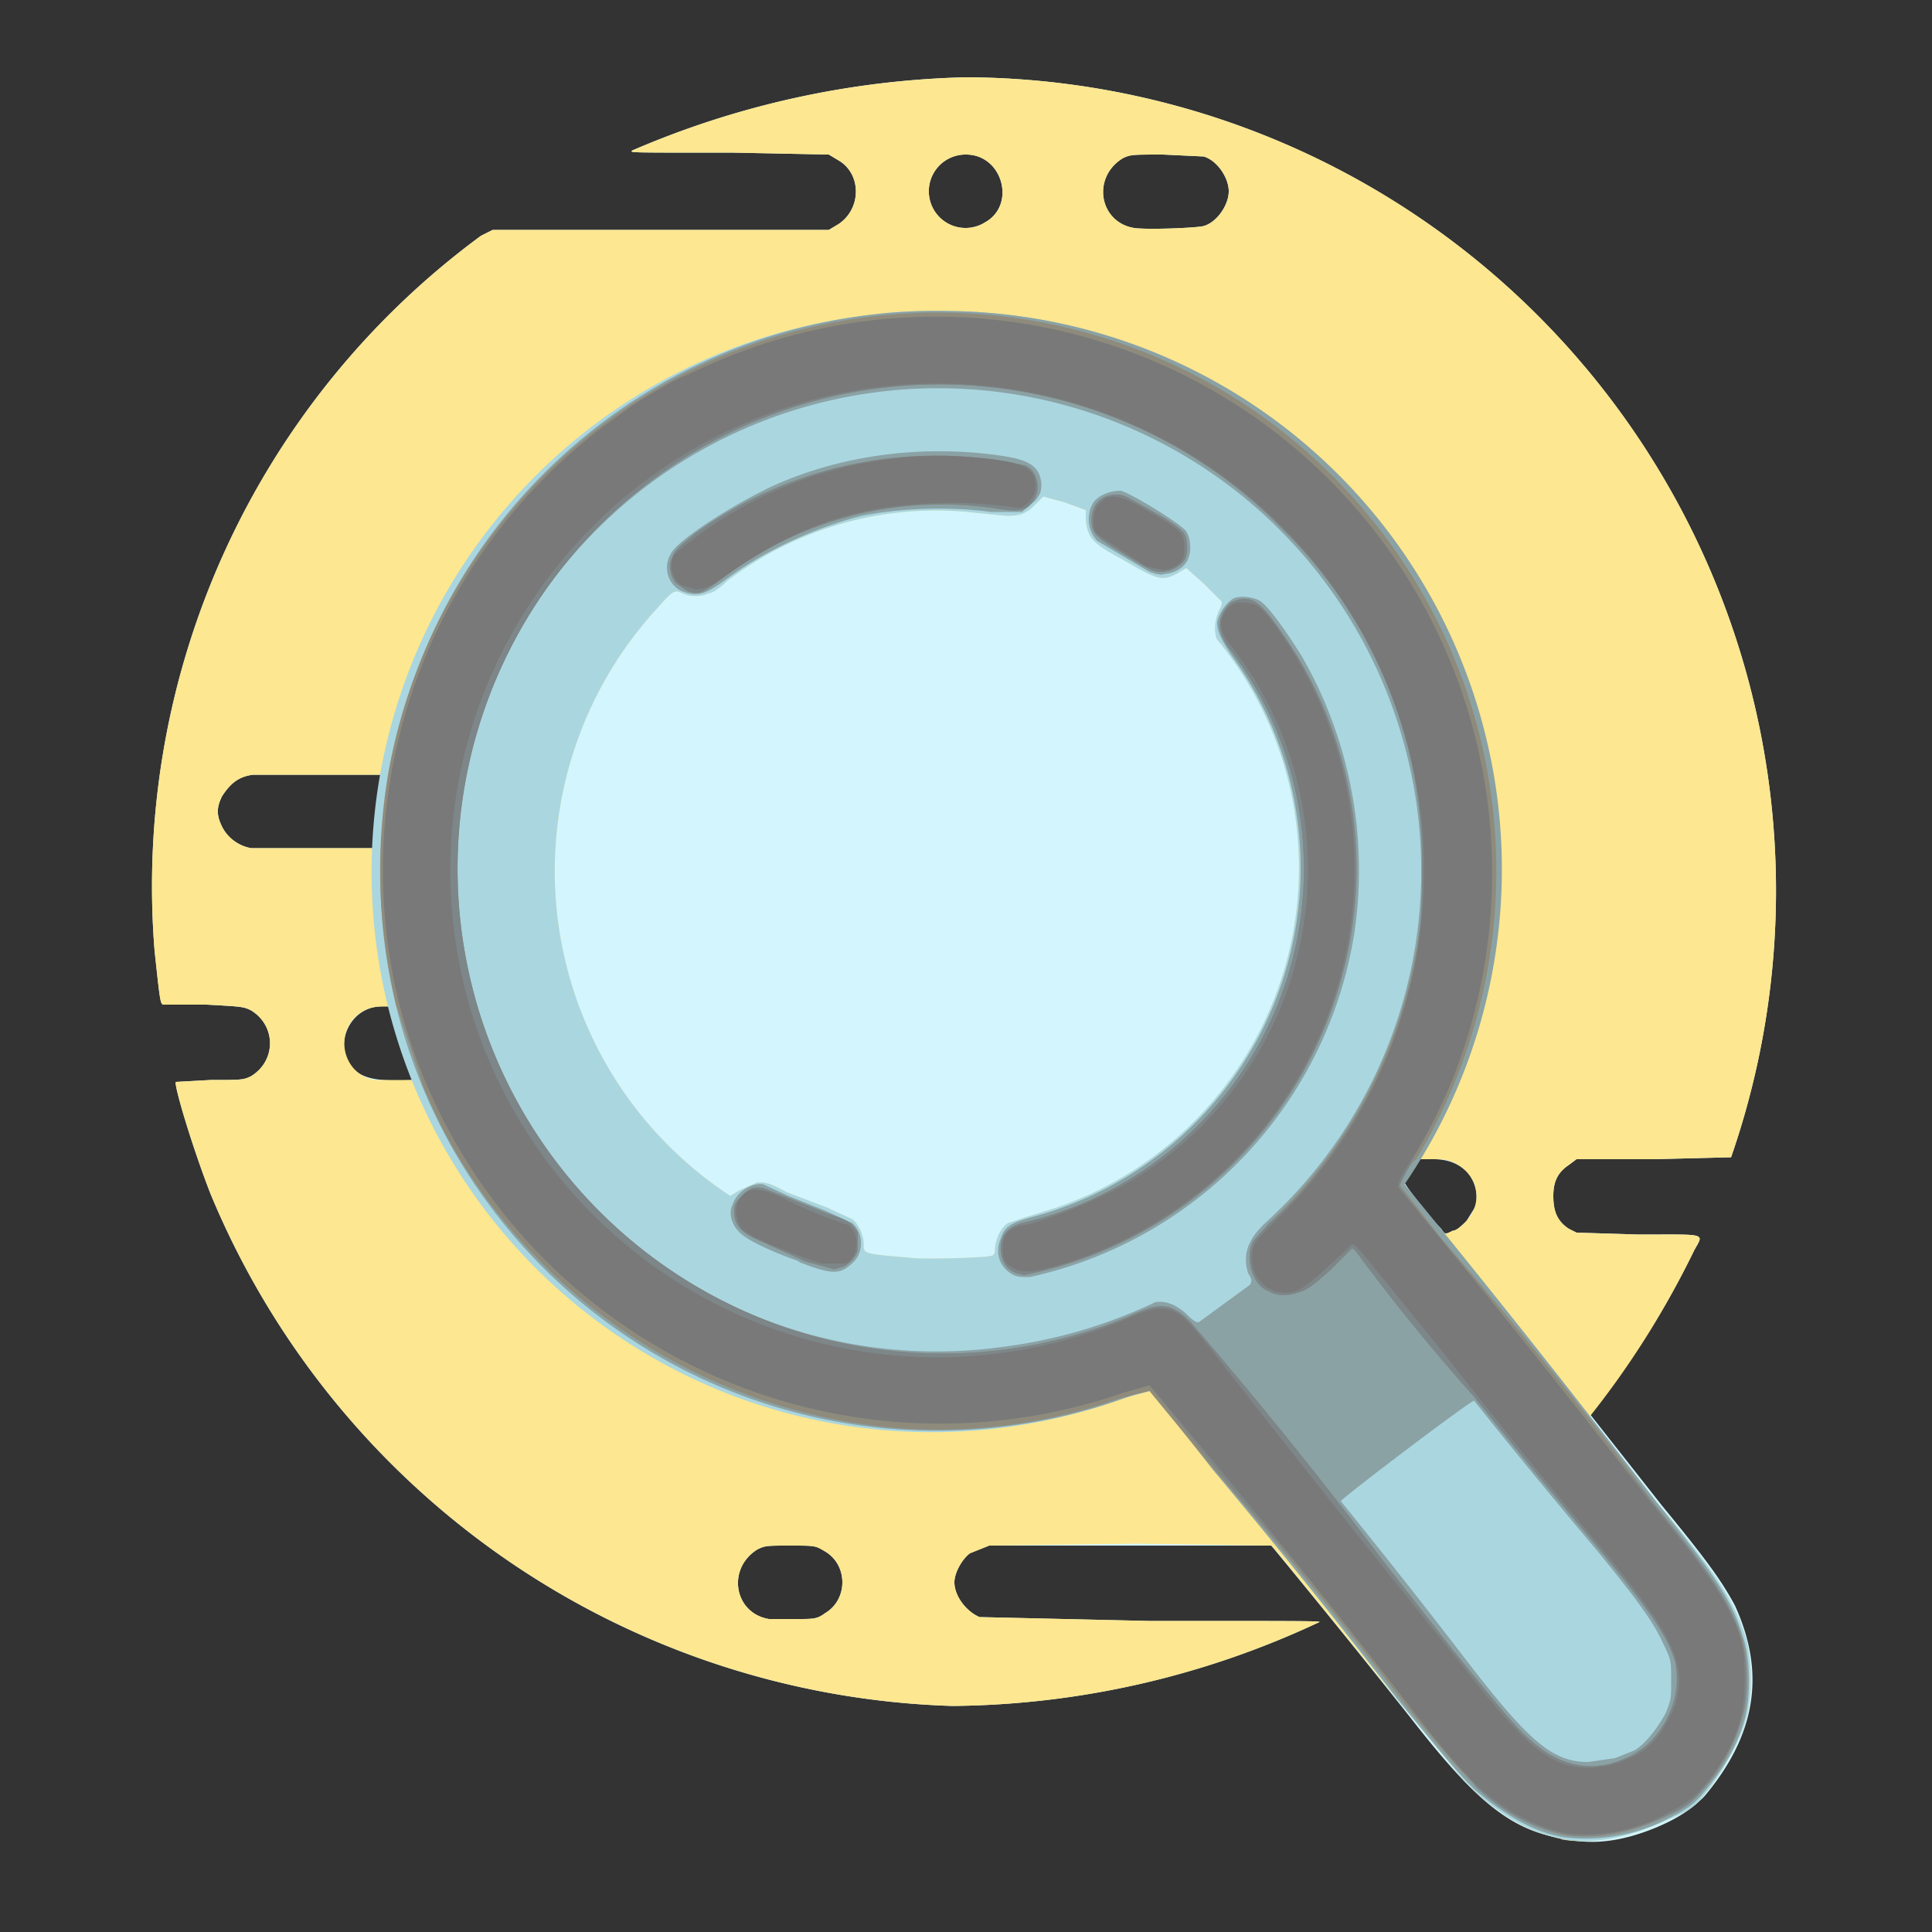
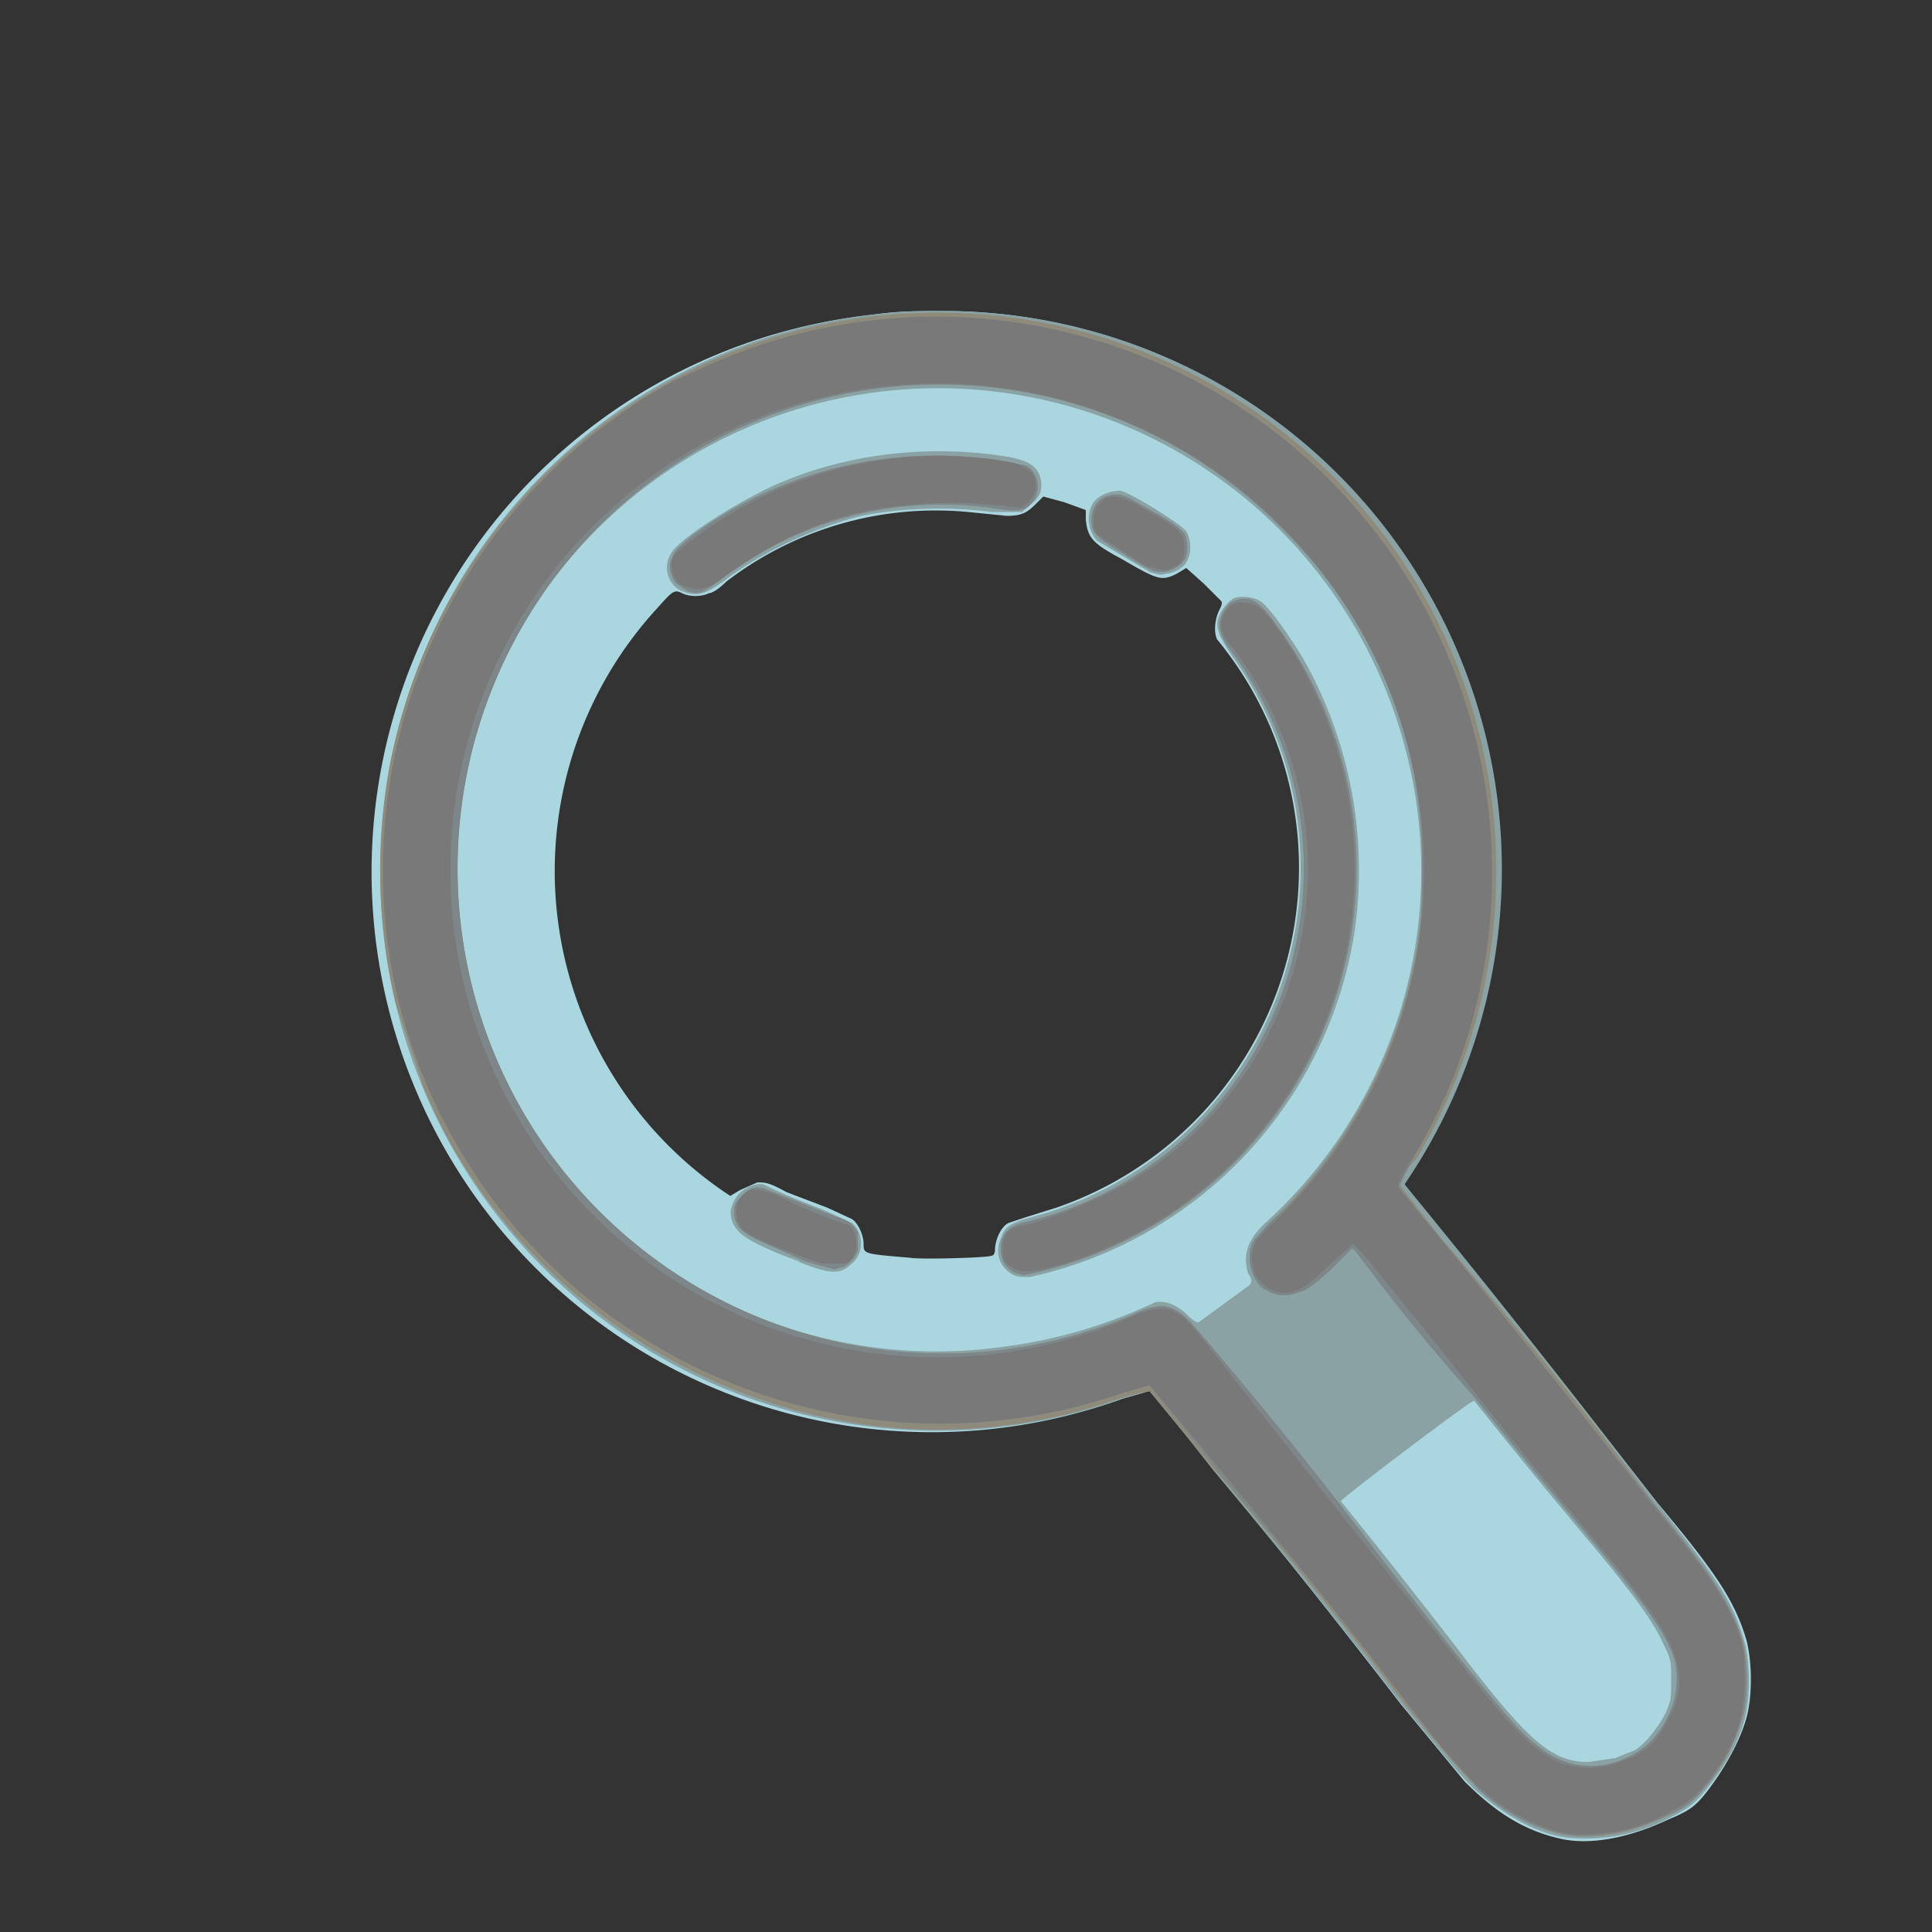
<svg xmlns="http://www.w3.org/2000/svg" height="1000" width="1000">
  <rect width="100%" height="100%" fill="#333333" stroke="none" />
-   <path d="M811 952c-28-4-46-18-81-63a5989 5989 0 00-72-89H512l-10 4c-4 3-8 10-8 15 0 7 6 15 13 18l87 2c97 0 90 0 88 1a455 455 0 01-189 43 430 430 0 01-384-265c-9-23-19-56-18-58l18-1c16 0 17 0 21-2 13-8 13-26 0-34-4-2-5-2-23-3H85c-2 0-2 0-5-28a418 418 0 01169-370l6-3h174l5-3c12-8 12-26 0-33l-5-3-49-1c-57 0-53 0-53-1a463 463 0 01173-38 421 421 0 01396 559l-40 1h-40l-4 3c-6 4-8 9-8 16 0 8 2 13 8 17l4 2 32 1c36 0 34-1 29 8a455 455 0 01-54 85l37 47c23 28 31 39 38 52 16 35 11 67-16 99-6 6-13 11-25 16-17 7-32 9-46 6zM427 835c12-7 12-25 0-32-5-3-5-3-18-3-12 0-13 0-17 2-16 10-12 33 6 36h15c8 0 10 0 14-3zm332-203l5-8c2-14-7-24-22-24h-7l-4 6-4 6c0 1 12 17 19 24 2 3 2 3 6 1 2 0 5-3 7-5zm-545-73c2 0 1-2-3-13l-6-19c-1-7-1-7-9-6-14 1-22 17-16 29 6 8 13 10 34 9zm-19-120l1-12a253 253 0 013-26h-68c-8 1-12 5-16 11-3 6-3 10 0 16s9 10 15 11h65zm428-322c7-2 13-11 13-18s-6-16-13-18l-21-1c-16 0-17 0-21 2-16 10-12 33 6 36 7 1 32 0 36-1zm-113-2c16-9 9-35-10-35a19 19 0 1010 35z" fill="#d3f5fd" />
-   <path d="M809 952c-19-4-34-13-51-30l-33-40-65-80-2-2-70-1-76 1-10 4c-4 3-8 10-8 15 0 7 6 15 13 18l88 2c96 0 89 0 87 1a455 455 0 01-189 43 430 430 0 01-384-265c-9-23-19-56-18-58l18-1c16 0 17 0 21-2 13-8 13-26 0-34-4-2-5-2-23-3H85c-2 0-2 0-5-28a418 418 0 01169-370l6-3h174l5-3c12-8 12-26 0-33l-5-3-49-1c-57 0-53 0-53-1a463 463 0 01173-38 421 421 0 01396 559l-40 1h-40l-4 3c-6 4-8 9-8 16 0 8 2 13 8 17l4 2 32 1c36 0 34-1 29 8a458 458 0 01-54 86c1 3 16 21 35 45 31 37 40 51 46 71 3 12 3 29 0 40s-10 24-18 35-11 13-23 18c-19 9-39 13-55 10zM427 835c12-7 12-25 0-32-5-3-5-3-18-3-12 0-13 0-17 2-16 10-12 33 6 36h15c8 0 10 0 14-3zm86-185c1 0 2-1 2-3 0-5 3-12 7-14l9-3 16-5a186 186 0 0083-294c-2-4-1-11 1-15 1-2 2-4 1-5l-9-9-9-8-5 3c-8 4-10 3-29-8-15-8-17-11-18-20v-5l-11-4-11-3-4 4c-5 5-8 6-15 6l-20-2a178 178 0 00-125 36c-3 3-7 6-9 6-4 2-10 2-14 0s-5-1-13 8a201 201 0 0038 304l5-3 9-4c4 0 6 0 15 5l21 8 13 6c3 2 6 8 6 13s0 5 24 7c5 1 40 0 42-1zm246-18c9-10 6-24-6-30-4-2-6-2-12-2h-7l-4 6-3 7c0 2 14 20 19 24 2 2 2 2 6 0 2 0 5-3 7-5zm-543-73l-5-16-5-18c-1-4-2-4-9-4s-13 4-16 9c-7 12 0 27 13 29h22zm-21-120l1-9a325 325 0 013-29h-68c-8 1-12 5-16 11-3 6-3 10 0 16s9 10 15 11h65zm428-322c7-2 13-11 13-18s-6-16-13-18l-21-1c-16 0-17 0-21 2-16 10-12 33 6 36 7 1 32 0 36-1zm-113-2c16-9 9-35-10-35a19 19 0 1010 35z" fill="#fde790" />
  <path d="M809 952c-19-4-34-13-51-30l-33-40a5308 5308 0 00-97-122l-33-40-14 4a290 290 0 11-130-561c14-2 20-2 41-2a289 289 0 01239 445c-3 3-4 6-4 7l10 14 10 13 19 23a6213 6213 0 0192 115c31 37 40 51 46 71 3 12 3 29 0 40s-10 24-18 35-11 13-23 18c-19 9-39 13-54 10zM513 650c1 0 2-1 2-3 0-5 3-12 7-14l9-3 16-5a186 186 0 0083-294c-2-4-1-11 1-15 1-2 2-4 1-5l-9-9-9-8-5 3c-8 4-10 3-29-8-15-8-17-11-18-20v-5l-11-4-11-3-4 4c-5 5-8 6-15 6l-20-2a178 178 0 00-125 36c-3 3-7 6-9 6-4 2-10 2-14 0s-5-1-13 8a201 201 0 0038 304l5-3 9-4c4 0 6 0 15 5l21 8 13 6c3 2 6 8 6 13s0 5 24 7c5 1 40 0 42-1z" fill="#aad6e0" />
  <path d="M810 951c-15-2-32-12-47-25-9-9-18-20-40-47a3775 3775 0 00-95-118l-33-42-14 5a288 288 0 01-381-314 287 287 0 01292-249 289 289 0 01235 452 6419 6419 0 01130 164c32 40 40 52 46 73 3 11 3 29 0 40-4 14-11 26-23 40-4 4-6 6-16 11a93 93 0 01-54 10zm26-41l10-4c5-3 11-10 16-19 3-7 3-8 3-17 0-10 0-11-4-19-5-11-12-21-34-48a3620 3620 0 01-64-78c-2 0-68 50-69 52a3865 3865 0 0167 85c31 40 43 50 61 50l14-2zM520 697a260 260 0 0078-23c6-1 12 2 17 7 3 3 5 4 6 3l26-19c1-2 1-3-1-6-3-10 0-18 10-27a246 246 0 0073-238 250 250 0 00-457-73 254 254 0 00-34 163 249 249 0 00282 213zm3-38c-6-4-8-11-5-18 2-6 5-8 16-11a187 187 0 00104-290c-6-9-8-13-8-18 1-5 5-10 8-12s11-1 14 1c4 2 14 16 22 29a222 222 0 0127 143 217 217 0 01-168 178c-5 0-7 0-10-2zm-109-6c-17-6-29-12-32-16-3-3-5-9-3-13 2-7 10-12 16-11l13 6 20 8 13 6c6 5 6 15 1 20-7 7-11 7-29 0zm-61-347c-7-3-10-12-6-19 3-7 31-25 52-35 37-17 80-22 120-16 13 2 19 5 20 14 0 4 0 5-3 9l-7 6h-16c-22-3-47-2-67 2-24 6-50 18-69 32-12 9-16 10-24 7zm242-10l-27-16c-5-5-6-14-2-20 3-4 9-6 14-6 5 1 31 17 34 21 2 3 3 10 1 14-1 4-7 8-12 8-2 1-5 0-8-1z" fill="#8ba2a5" />
  <path d="M811 950c-7-1-18-5-25-9-17-9-29-22-59-59a2566 2566 0 00-100-123l-32-39-16 4a282 282 0 01-117 15 295 295 0 01-227-144c-7-12-17-34-17-36l-13-39a300 300 0 01-4-120 289 289 0 11532 200c-3 2-9 13-8 14l21 27a2369 2369 0 01110 137c30 37 40 52 46 71 3 12 3 29 0 40-3 10-8 22-16 32s-12 14-23 19c-19 9-35 12-52 10zm22-37c14-4 22-10 29-22 6-11 7-21 5-31-4-13-12-25-40-59a3701 3701 0 01-64-78 1048 1048 0 01-61-75l-2-2-11 11c-10 9-13 11-17 12-6 2-11 2-16-1-8-3-12-18-7-26l8-9a254 254 0 0078-216c-8-57-32-105-73-145a248 248 0 00-321-26 251 251 0 00244 435c15-7 21-7 31 3a2485 2485 0 01100 124l36 46c26 32 34 42 43 49 12 10 25 13 38 10zM526 659c-5-2-8-6-8-13s4-11 11-13a188 188 0 00106-299c-4-7-5-11-2-17 2-3 3-5 6-6 8-3 13 0 22 13a212 212 0 0134 180 214 214 0 01-165 156l-4-1zm-109-6l-22-10c-12-5-15-9-15-16 0-4 1-5 4-8 4-4 6-5 11-4l13 5 20 8c12 4 13 5 16 10v9c-1 4-6 9-9 9l-3 1-15-4zm-61-347l-6-4c-2-2-4-8-3-11 2-6 3-7 13-15a213 213 0 01171-35c6 3 8 12 4 18s-8 6-21 4a188 188 0 00-137 34c-13 10-15 11-21 9zm226-19c-15-9-17-11-17-18 0-8 5-13 13-13 4 0 5 1 21 10 9 5 12 8 14 10 2 4 2 11 0 14s-7 6-12 6c-4 0-6-1-19-9z" fill="#8f8b7c" />
  <path d="M814 950c-17-2-35-11-50-25a3504 3504 0 00-125-153 44536 44536 0 01-44-55l-14 4a289 289 0 01-328-103 284 284 0 01-44-243c16-61 54-117 104-154 17-13 15-12 36-24l20-9a288 288 0 01366 405l-11 21 31 40a38530 38530 0 01108 133c32 39 41 57 41 83 0 18-6 34-19 52-9 11-11 13-23 18-17 8-33 11-48 10zm19-37c14-4 22-10 29-22 6-11 7-21 5-31-4-13-12-25-40-59a3701 3701 0 01-64-78 1048 1048 0 01-61-75l-2-2-11 11c-10 9-13 11-17 12-6 2-11 2-16-1-8-3-12-18-7-26l8-9c26-21 55-66 66-100s13-50 13-81a242 242 0 00-74-180 248 248 0 00-321-26 251 251 0 00244 435c15-7 21-7 31 3a2485 2485 0 01100 124l36 46c26 32 34 42 43 49 12 10 25 13 38 10zM526 659c-5-2-8-6-8-13s4-11 11-13a188 188 0 00106-299c-4-7-5-11-2-17 2-3 3-5 6-6 8-3 13 0 22 13a212 212 0 0134 180 214 214 0 01-165 156l-4-1zm-109-6l-22-10c-12-5-15-9-15-16 0-4 1-5 4-8 4-4 6-5 11-4l13 5 20 8c12 4 13 5 16 10v9c-1 4-6 9-9 9l-3 1-15-4zm-61-347l-6-4c-2-2-4-8-3-11 2-6 3-7 13-15a213 213 0 01171-35c6 3 8 12 4 18s-8 6-21 4a188 188 0 00-137 34c-13 10-15 11-21 9zm226-19c-15-9-17-11-17-18 0-8 5-13 13-13 4 0 5 1 21 10 9 5 12 8 14 10 2 4 2 11 0 14s-7 6-12 6c-4 0-6-1-19-9z" fill="#7d8688" />
  <path d="M811 949c-11-2-25-8-37-17-10-7-24-22-43-47a4740 4740 0 00-136-168l-14 4a289 289 0 01-375-204 288 288 0 01106-296c18-13 16-12 37-24l20-9a288 288 0 01385 365c-5 14-16 36-22 45-7 11-9 15-8 17l10 12a5619 5619 0 01119 149c32 39 42 54 48 72 2 8 2 11 2 22 0 18-4 31-16 48-8 11-13 15-23 20a89 89 0 01-53 11zm30-38c11-4 17-10 23-22 4-7 4-10 5-16 1-17-7-31-37-68a3852 3852 0 01-85-105c-40-49-45-56-47-56l-12 11c-13 12-17 15-25 14-6-1-10-4-13-9-2-4-3-11-1-15 0-2 7-9 15-17a252 252 0 10-77 53c10-4 15-5 21-2 5 2 10 8 31 35a12507 12507 0 00117 147c36 46 47 54 68 54 7-1 10-1 17-4zM524 656c-4-2-5-4-5-10 0-7 3-11 12-12 13-3 40-14 55-23a188 188 0 0051-277c-5-6-6-11-4-15 2-5 6-8 11-7 6 0 9 2 17 13a214 214 0 01-101 326c-20 7-31 9-36 5zm-99-2c-23-8-37-14-41-18-3-4-4-10-2-14 4-8 11-8 25-1a227 227 0 0032 13c6 4 6 16-1 20h-13zm-72-351c-5-3-7-10-4-16a212 212 0 01144-51c35 2 44 5 43 17-1 5-4 8-8 10a237 237 0 00-64-1c-34 4-61 16-94 40-4 2-6 3-10 3l-7-2zm240-10l-23-15c-4-3-4-4-4-9s2-8 6-11c5-2 10-1 23 7 16 9 18 11 18 18 0 5 0 6-3 9-3 2-5 3-8 3l-9-2z" fill="#797979" />
</svg>